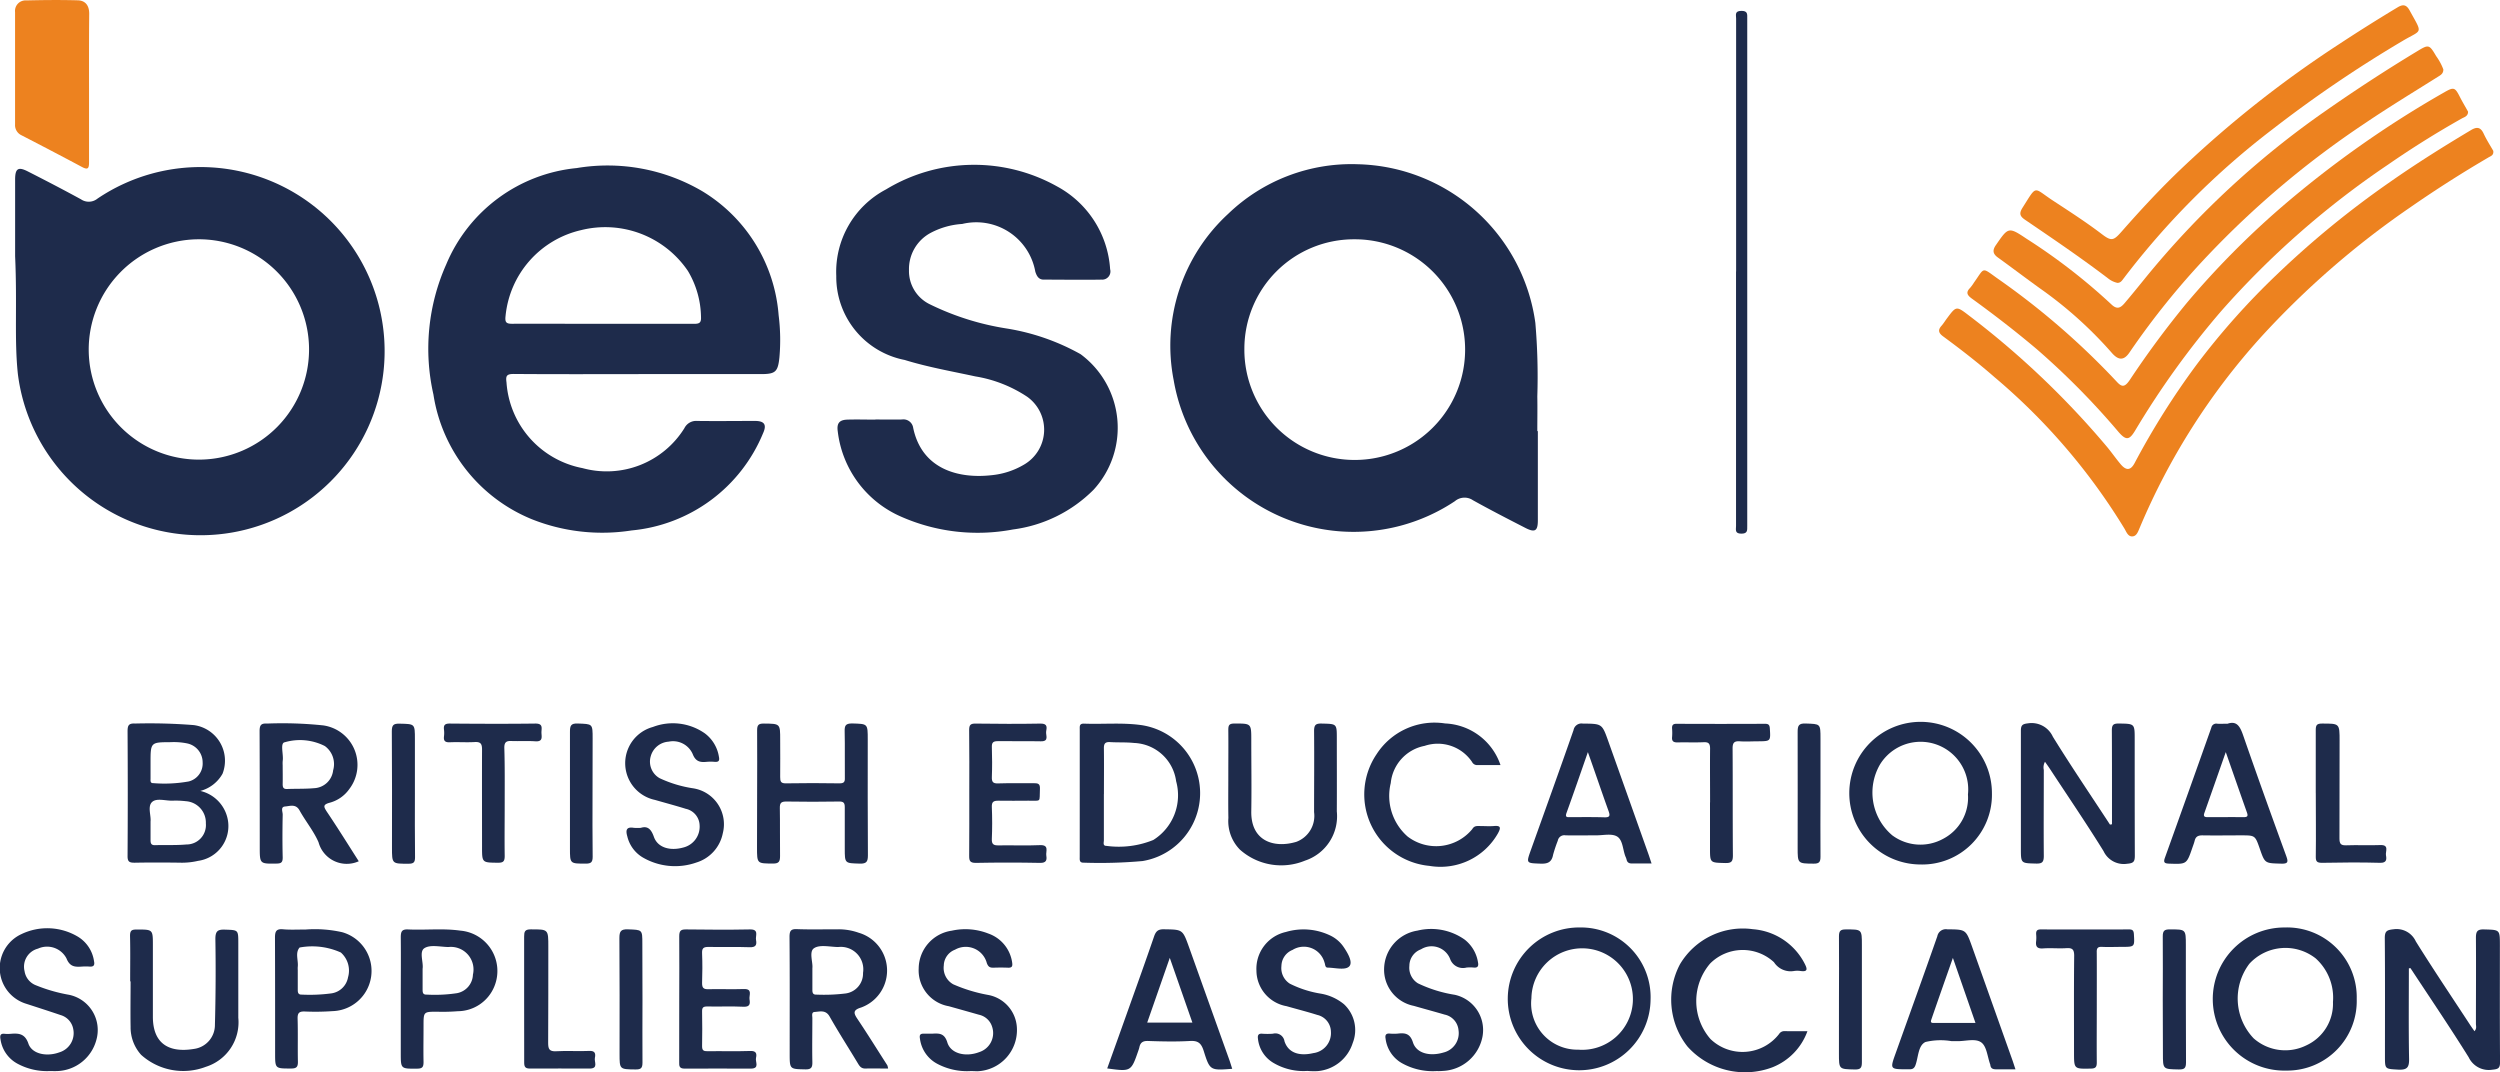
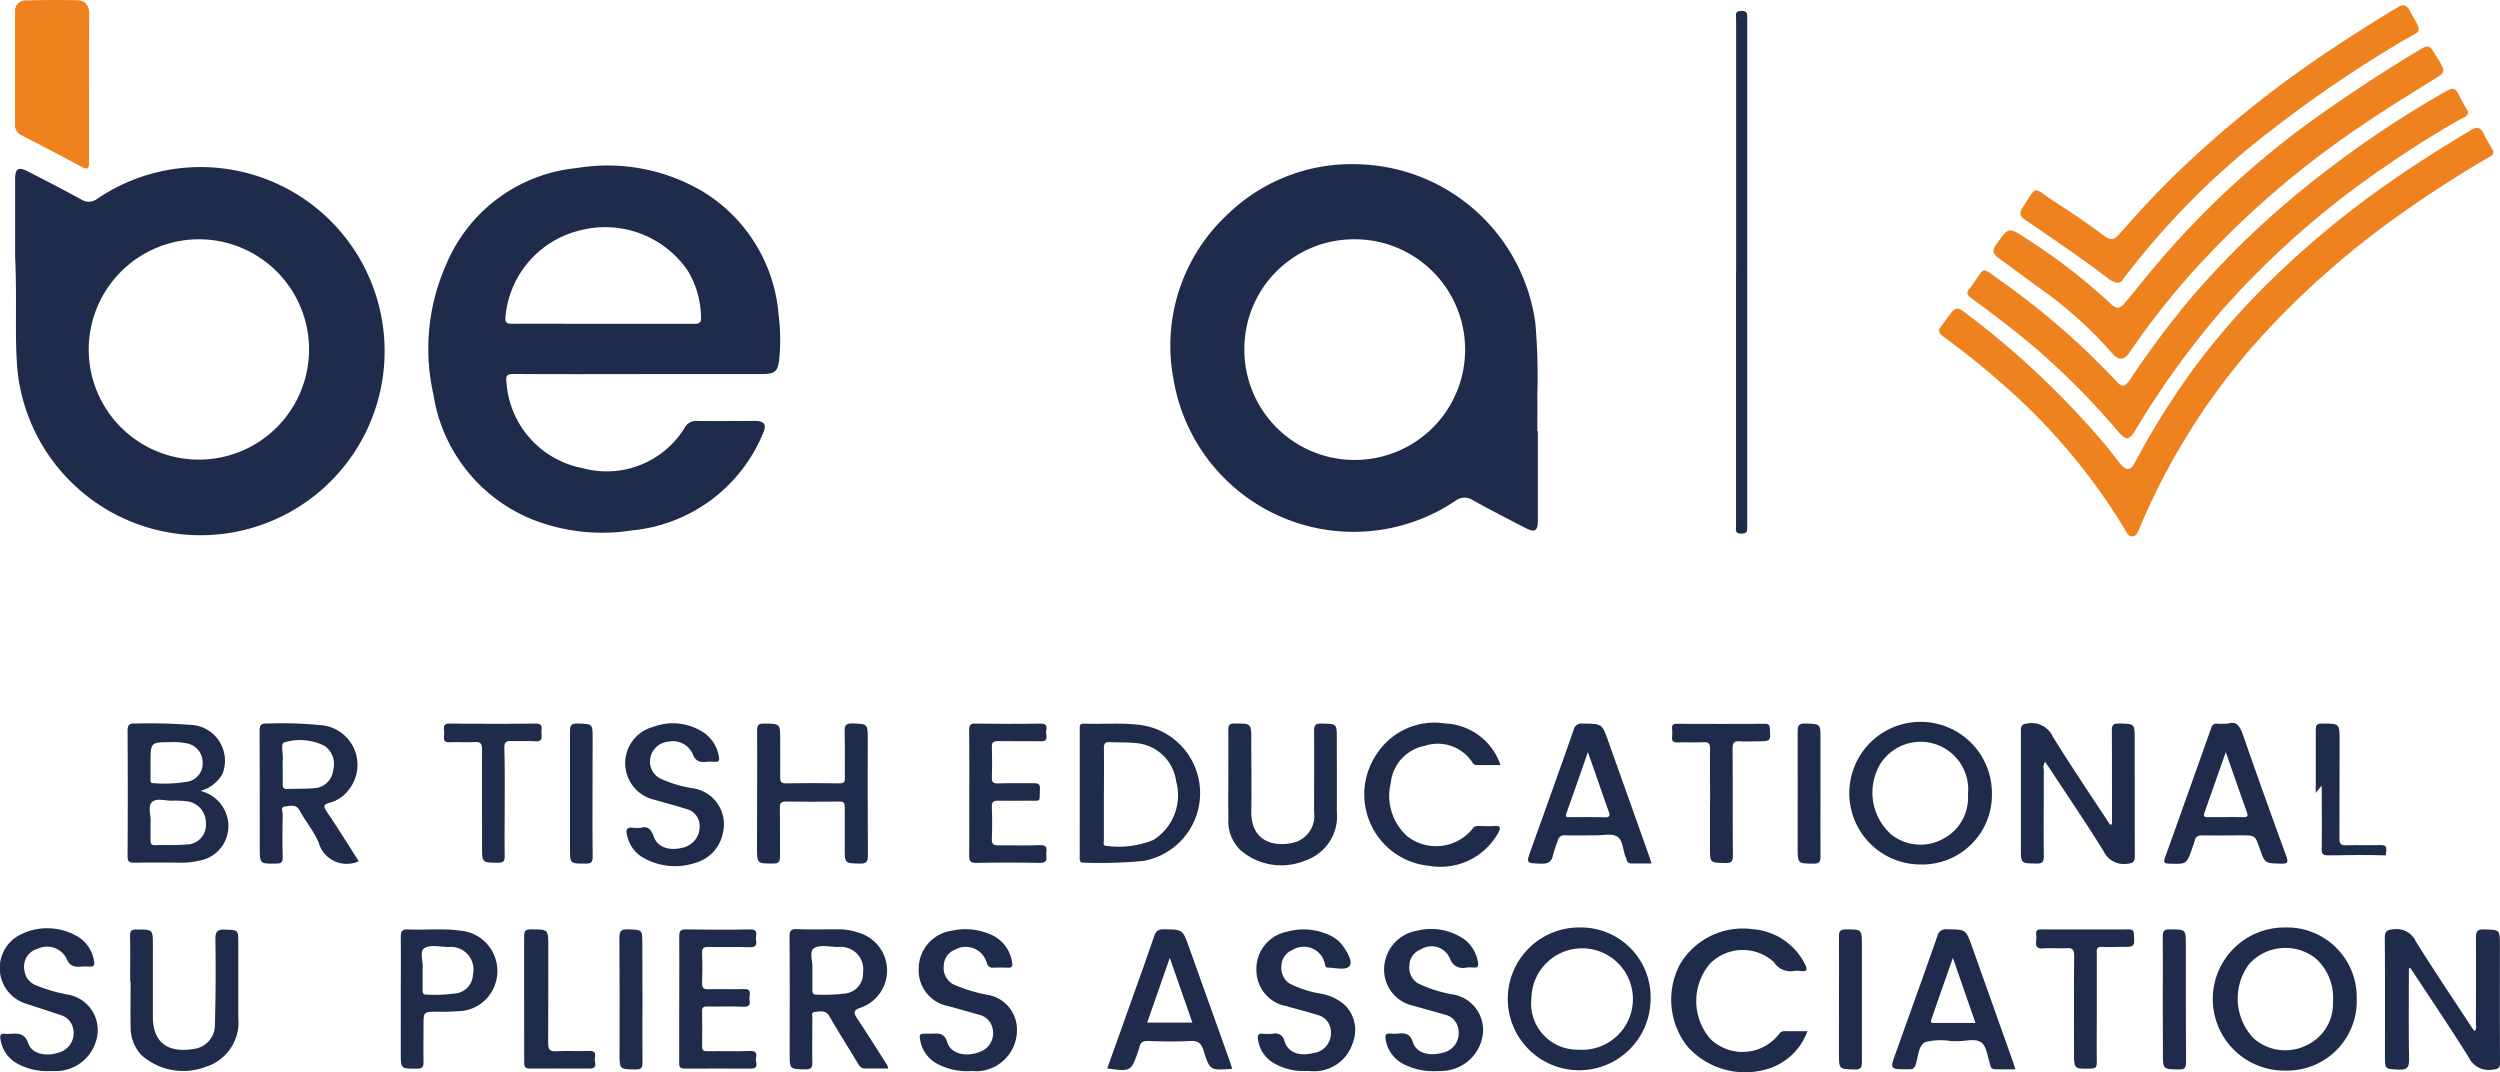
<svg xmlns="http://www.w3.org/2000/svg" id="Layer_1" data-name="Layer 1" width="93.244" height="40" viewBox="0 0 93.244 40">
  <defs>
    <style> .cls-1 { fill: #1e2b4b; } .cls-2 { fill: #ed821f; } </style>
  </defs>
  <title>besa</title>
  <g>
    <path class="cls-1" d="M57.358,16.08q0,1.665,0,3.329c0,.395-.107.464-.463.282-.657-.337-1.314-.675-1.959-1.034a.555.555,0,0,0-.672.036,6.809,6.809,0,0,1-10.489-4.516,6.68,6.68,0,0,1,2.032-6.2A6.632,6.632,0,0,1,50.65,6.126a6.848,6.848,0,0,1,6.615,5.918,23.421,23.421,0,0,1,.073,2.741c.008.431,0,.863,0,1.295ZM46.412,13.01a4.112,4.112,0,0,0,4.14,4.145,4.115,4.115,0,0,0-.043-8.23A4.086,4.086,0,0,0,46.412,13.01Z" transform="translate(0 0)" />
    <path class="cls-1" d="M.564,9.554V6.7c0-.411.109-.491.468-.309.668.339,1.332.684,1.989,1.043a.515.515,0,0,0,.616-.027A6.866,6.866,0,1,1,.666,13.944C.531,12.664.645,11.376.564,9.554Zm2.745,3.519A4.109,4.109,0,1,0,7.364,8.925,4.116,4.116,0,0,0,3.309,13.073Z" transform="translate(0 0)" />
    <path class="cls-1" d="M23.814,13.954c-1.552,0-3.1.007-4.656-.006-.264,0-.3.075-.267.312a3.5,3.5,0,0,0,2.836,3.2,3.413,3.413,0,0,0,3.8-1.491A.488.488,0,0,1,26,15.7c.719.01,1.438,0,2.158,0,.354,0,.449.14.3.464a5.894,5.894,0,0,1-4.9,3.62,7.091,7.091,0,0,1-3.721-.418,6.015,6.015,0,0,1-3.671-4.65,7.728,7.728,0,0,1,.477-4.854,5.893,5.893,0,0,1,4.864-3.593,6.977,6.977,0,0,1,4.69.865,5.932,5.932,0,0,1,2.844,4.622,7.348,7.348,0,0,1,.03,1.569c-.056.548-.149.628-.692.628H23.814ZM22.47,12.078c1.14,0,2.279,0,3.418,0,.2,0,.267-.042.258-.251a3.445,3.445,0,0,0-.489-1.722,3.727,3.727,0,0,0-3.991-1.52,3.648,3.648,0,0,0-2.81,3.2c-.027.236.02.294.258.291C20.233,12.071,21.352,12.078,22.47,12.078Z" transform="translate(0 0)" />
-     <path class="cls-1" d="M32.651,15.646c.329,0,.658.006.987,0a.368.368,0,0,1,.422.314c.323,1.542,1.69,1.9,2.912,1.765a2.924,2.924,0,0,0,1.218-.394,1.507,1.507,0,0,0,.12-2.534,4.924,4.924,0,0,0-1.932-.758c-.881-.191-1.773-.347-2.634-.613a3.157,3.157,0,0,1-2.553-3.133,3.474,3.474,0,0,1,1.855-3.228,6.34,6.34,0,0,1,6.38-.112,3.783,3.783,0,0,1,1.979,3.087.307.307,0,0,1-.323.389c-.719.013-1.438,0-2.157,0-.192,0-.262-.146-.31-.295a2.238,2.238,0,0,0-2.727-1.781,2.9,2.9,0,0,0-1.175.332,1.529,1.529,0,0,0-.81,1.391,1.377,1.377,0,0,0,.771,1.27,10,10,0,0,0,2.89.909,8.326,8.326,0,0,1,2.739.955,3.414,3.414,0,0,1,.484,5.057,5.178,5.178,0,0,1-3.007,1.481,7.068,7.068,0,0,1-4.16-.473,3.974,3.974,0,0,1-2.374-3.187c-.043-.3.059-.427.357-.437.349-.011.7,0,1.048,0Z" transform="translate(0 0)" />
    <path class="cls-2" d="M92.993,5.627c.023.163-.09.193-.176.243q-1.513.885-2.954,1.887a32.159,32.159,0,0,0-5.533,4.814A25.08,25.08,0,0,0,79.8,19.7c-.057.132-.11.3-.27.307s-.219-.164-.29-.286a23.062,23.062,0,0,0-4.844-5.649c-.616-.539-1.263-1.041-1.923-1.526-.175-.129-.2-.241-.055-.4.074-.085.132-.183.2-.273.344-.461.348-.466.808-.113a32.029,32.029,0,0,1,5.155,4.9c.177.212.335.441.512.652.208.248.374.238.521-.037a28.841,28.841,0,0,1,2.308-3.666,27.431,27.431,0,0,1,3.006-3.376A34.593,34.593,0,0,1,89.14,6.789c.982-.688,2-1.327,3.028-1.94.209-.125.352-.111.464.13S92.879,5.425,92.993,5.627Z" transform="translate(0 0)" />
    <path class="cls-2" d="M92.053,4.165c0,.166-.13.2-.221.247q-1.422.8-2.763,1.728A32.5,32.5,0,0,0,82.848,11.6a31.878,31.878,0,0,0-3.213,4.46c-.216.36-.338.374-.62.05a28.292,28.292,0,0,0-3.043-3.082c-.78-.66-1.588-1.284-2.415-1.883-.178-.128-.252-.231-.076-.408a1.582,1.582,0,0,0,.145-.2c.408-.57.27-.582.886-.144a28.165,28.165,0,0,1,4.452,3.859c.188.2.293.183.476-.087a34.669,34.669,0,0,1,2.141-2.889A32.1,32.1,0,0,1,85.007,7.8a38.611,38.611,0,0,1,6.166-4.361c.349-.2.393-.184.578.182C91.847,3.808,91.957,3.992,92.053,4.165Z" transform="translate(0 0)" />
    <path class="cls-2" d="M91.131,2.589c0,.155-.093.207-.193.269-.912.573-1.832,1.132-2.725,1.736a34.1,34.1,0,0,0-5.873,4.94,28.867,28.867,0,0,0-2.913,3.609c-.21.313-.416.3-.66.02a15.178,15.178,0,0,0-2.695-2.417c-.523-.377-1.036-.767-1.559-1.144-.194-.14-.2-.278-.067-.466.458-.665.465-.684,1.142-.23a21.982,21.982,0,0,1,3.154,2.44c.223.218.353.132.5-.038.266-.312.523-.631.782-.95a32.823,32.823,0,0,1,6.7-6.212Q88.4,2.973,90.144,1.918c.438-.266.458-.27.72.176A2.118,2.118,0,0,1,91.131,2.589Z" transform="translate(0 0)" />
    <path class="cls-2" d="M78.971,10.55a.841.841,0,0,1-.332-.157c-1.012-.772-2.066-1.485-3.115-2.2-.193-.132-.22-.238-.087-.448.559-.879.381-.752,1.155-.249.61.4,1.22.793,1.8,1.235.36.275.439.247.739-.094.712-.809,1.443-1.6,2.224-2.342a41.046,41.046,0,0,1,5.881-4.644Q88.319.938,89.426.273c.2-.121.327-.1.445.112.5.913.481.7-.259,1.141a46.844,46.844,0,0,0-4.858,3.3,29.278,29.278,0,0,0-5.563,5.579C79.134,10.484,79.078,10.554,78.971,10.55Z" transform="translate(0 0)" />
    <path class="cls-2" d="M3.321,3.314c0,.914,0,1.828,0,2.741,0,.233-.045.291-.271.169-.748-.4-1.5-.792-2.259-1.184a.416.416,0,0,1-.229-.4c0-1.4,0-2.793,0-4.19A.393.393,0,0,1,.986.016C1.622,0,2.259-.006,2.9.012c.29.008.428.2.427.5C3.318,1.445,3.32,2.379,3.321,3.314Z" transform="translate(0 0)" />
    <path class="cls-1" d="M89.845,36.116c0,1.126-.013,2.253.008,3.379.006.32-.076.414-.4.4-.5-.03-.5-.008-.5-.5,0-1.47.007-2.94-.006-4.409,0-.261.082-.3.325-.326a.788.788,0,0,1,.832.452c.657,1.054,1.351,2.084,2.031,3.123.049.074.1.145.156.226.094-.1.055-.192.055-.277,0-1.068.008-2.137,0-3.206,0-.232.048-.32.3-.313.593.017.594,0,.594.595,0,1.449-.006,2.9.006,4.347,0,.232-.063.269-.286.29a.83.83,0,0,1-.884-.463c-.7-1.124-1.444-2.219-2.171-3.325Z" transform="translate(0 0)" />
    <path class="cls-1" d="M78.772,30.744v-.97c0-.842,0-1.684-.005-2.527,0-.194.041-.263.252-.261.6.008.6,0,.6.585,0,1.448,0,2.9.005,4.345,0,.225-.052.28-.284.3a.833.833,0,0,1-.883-.472c-.643-1.038-1.331-2.047-2-3.067-.056-.085-.115-.166-.184-.265a.432.432,0,0,0-.044.306c0,1.069-.009,2.137,0,3.205,0,.239-.066.292-.293.286-.562-.015-.562,0-.562-.57,0-1.459,0-2.918,0-4.376,0-.209.049-.26.265-.284a.87.87,0,0,1,.928.5c.685,1.108,1.417,2.186,2.13,3.276Z" transform="translate(0 0)" />
    <path class="cls-1" d="M7.471,29.5A1.352,1.352,0,0,1,8.5,30.591a1.309,1.309,0,0,1-1.113,1.517,2.639,2.639,0,0,1-.609.069c-.585-.009-1.171-.011-1.755,0-.192,0-.267-.032-.265-.248q.015-2.325,0-4.65c0-.221.04-.306.283-.293a20.9,20.9,0,0,1,2.182.058A1.339,1.339,0,0,1,8.3,28.858,1.344,1.344,0,0,1,7.471,29.5ZM5.615,30.639c0,.263,0,.479,0,.694,0,.121.023.194.167.19.389-.012.781.009,1.168-.026a.723.723,0,0,0,.728-.787.8.8,0,0,0-.746-.827,3.235,3.235,0,0,0-.492-.02c-.264.01-.6-.111-.771.053S5.64,30.423,5.615,30.639Zm0-2.187c0,.195,0,.39,0,.585,0,.078-.021.179.109.173a5.133,5.133,0,0,0,1.316-.064.688.688,0,0,0,.518-.712.722.722,0,0,0-.575-.706,2.461,2.461,0,0,0-.612-.047C5.615,27.684,5.615,27.683,5.615,28.452Z" transform="translate(0 0)" />
    <path class="cls-1" d="M87.9,37.258a2.593,2.593,0,0,1-2.627,2.672,2.669,2.669,0,1,1-.067-5.337A2.6,2.6,0,0,1,87.9,37.258Zm-.886.113a1.971,1.971,0,0,0-.644-1.625,1.826,1.826,0,0,0-2.474.2,2.15,2.15,0,0,0,.161,2.783,1.778,1.778,0,0,0,1.965.26A1.708,1.708,0,0,0,87.014,37.371Z" transform="translate(0 0)" />
    <path class="cls-1" d="M71.625,32.243a2.66,2.66,0,1,1,2.669-2.658A2.6,2.6,0,0,1,71.625,32.243ZM73.4,29.632a1.777,1.777,0,0,0-3.28-1.12,2.088,2.088,0,0,0,.456,2.643,1.759,1.759,0,0,0,1.892.134A1.731,1.731,0,0,0,73.4,29.632Z" transform="translate(0 0)" />
    <path class="cls-1" d="M61.562,37.292a2.663,2.663,0,1,1-2.628-2.7A2.6,2.6,0,0,1,61.562,37.292Zm-2.7,1.858a1.893,1.893,0,1,0-1.744-1.918A1.724,1.724,0,0,0,58.864,39.15Z" transform="translate(0 0)" />
    <path class="cls-1" d="M40.272,29.552V27.21c0-.115-.02-.227.161-.22.708.027,1.417-.044,2.124.053a2.566,2.566,0,0,1,.058,5.072,17.88,17.88,0,0,1-2.184.061c-.181.008-.16-.106-.16-.22Q40.272,30.753,40.272,29.552Zm.9.066h0c0,.574,0,1.149,0,1.723,0,.079-.051.21.1.209a3.42,3.42,0,0,0,1.744-.221,1.968,1.968,0,0,0,.851-2.191A1.646,1.646,0,0,0,42.3,27.711c-.3-.032-.594-.014-.89-.032-.2-.013-.241.064-.237.247C41.18,28.49,41.174,29.054,41.174,29.618Z" transform="translate(0 0)" />
    <path class="cls-1" d="M33.124,39.854c-.3,0-.579-.006-.853,0-.152,0-.212-.088-.278-.2-.349-.58-.716-1.149-1.049-1.738-.148-.261-.361-.185-.561-.172-.125.008-.084.144-.084.229,0,.544-.011,1.088,0,1.632.005.2-.033.285-.262.28-.584-.012-.584,0-.584-.6,0-1.447.006-2.895-.006-4.342,0-.235.06-.3.29-.288.5.018,1.006.005,1.509.006a2.236,2.236,0,0,1,.784.129,1.467,1.467,0,0,1,.087,2.788c-.332.1-.271.227-.121.449.377.562.733,1.138,1.1,1.708A.593.593,0,0,1,33.124,39.854ZM30.3,36.107c0,.327,0,.573,0,.82,0,.108.026.176.154.17a6.667,6.667,0,0,0,1.076-.042.749.749,0,0,0,.659-.768.839.839,0,0,0-.929-.965c-.308-.005-.688-.1-.9.045C30.166,35.495,30.326,35.9,30.3,36.107Z" transform="translate(0 0)" />
    <path class="cls-1" d="M13.381,32.123a1.09,1.09,0,0,1-1.5-.708c-.181-.42-.485-.784-.708-1.188-.14-.255-.359-.161-.54-.147s-.086.2-.089.305c-.011.533-.013,1.068,0,1.6,0,.181-.058.222-.228.224-.628.01-.628.016-.628-.623,0-1.438,0-2.876-.006-4.313,0-.234.058-.3.289-.286a14.56,14.56,0,0,1,2.089.069,1.486,1.486,0,0,1,.969,2.372,1.309,1.309,0,0,1-.744.515c-.253.071-.207.156-.1.324C12.6,30.883,12.987,31.506,13.381,32.123Zm-2.838-3.584h0c0,.236.006.472,0,.707,0,.128.03.187.168.182.338-.014.678,0,1.014-.031a.746.746,0,0,0,.7-.665.833.833,0,0,0-.309-.906,2.037,2.037,0,0,0-1.494-.142c-.187.029-.039.457-.078.7A1.129,1.129,0,0,0,10.543,28.539Z" transform="translate(0 0)" />
    <path class="cls-1" d="M28.239,29.583c0-.781.007-1.561,0-2.342,0-.2.051-.256.253-.254.608.006.608,0,.607.609,0,.462.006.924,0,1.387,0,.16.021.237.212.234.667-.012,1.335-.011,2,0,.163,0,.207-.05.2-.208-.008-.575.007-1.151-.007-1.726-.005-.213.027-.3.276-.3.585.018.585,0,.585.6,0,1.438-.005,2.877.006,4.315,0,.234-.047.32-.3.313-.562-.017-.563,0-.563-.564,0-.514,0-1.028,0-1.541,0-.16-.045-.213-.209-.211-.657.01-1.315.013-1.972,0-.193,0-.244.055-.241.243.011.6,0,1.191.008,1.787,0,.2-.036.286-.264.284-.595-.005-.595.008-.595-.6Z" transform="translate(0 0)" />
    <path class="cls-1" d="M67.413,38.461a2.276,2.276,0,0,1-1.3,1.344,2.883,2.883,0,0,1-3.175-.773,2.823,2.823,0,0,1-.279-3.067,2.725,2.725,0,0,1,2.719-1.308,2.37,2.37,0,0,1,1.935,1.291c.093.184.125.307-.155.268a.812.812,0,0,0-.246,0,.739.739,0,0,1-.747-.328,1.717,1.717,0,0,0-2.382.05,2.154,2.154,0,0,0,.013,2.814,1.724,1.724,0,0,0,2.56-.187.227.227,0,0,1,.2-.106C66.828,38.463,67.1,38.461,67.413,38.461Z" transform="translate(0 0)" />
    <path class="cls-1" d="M55.965,28.536c-.291,0-.576,0-.861,0a.21.21,0,0,1-.2-.117,1.54,1.54,0,0,0-1.769-.6,1.568,1.568,0,0,0-1.263,1.387A2.016,2.016,0,0,0,52.5,31.2a1.748,1.748,0,0,0,2.412-.276c.077-.132.175-.114.284-.115.174,0,.35.014.523,0,.283-.027.251.087.15.274a2.462,2.462,0,0,1-2.557,1.212,2.677,2.677,0,0,1-1.968-4.166A2.57,2.57,0,0,1,53.9,26.983,2.28,2.28,0,0,1,55.965,28.536Z" transform="translate(0 0)" />
    <path class="cls-1" d="M61.6,32.206c-.265,0-.5,0-.733,0-.108,0-.176-.036-.2-.148a.615.615,0,0,0-.043-.115c-.1-.256-.095-.614-.311-.744-.2-.12-.517-.041-.783-.043-.38,0-.76.008-1.14,0a.247.247,0,0,0-.288.2,5.094,5.094,0,0,0-.175.523c-.051.283-.205.343-.471.333-.537-.021-.537-.006-.352-.525.531-1.485,1.067-2.969,1.586-4.458a.3.3,0,0,1,.346-.241c.714.006.715,0,.948.654q.758,2.127,1.513,4.255C61.529,31.99,61.557,32.085,61.6,32.206Zm-2.374-4.16c-.276.793-.532,1.536-.8,2.277-.066.185.056.153.156.154.421,0,.841-.006,1.261.007.2.006.215-.061.154-.23C59.74,29.542,59.5,28.826,59.222,28.046Z" transform="translate(0 0)" />
    <path class="cls-1" d="M83.084,26.993c.354-.122.472.122.585.447.52,1.5,1.056,2.991,1.6,4.482.078.216.084.3-.192.29-.6-.018-.6,0-.794-.562-.173-.493-.173-.493-.693-.493-.482,0-.965.008-1.447,0-.161,0-.249.046-.287.2-.022.089-.056.175-.086.262-.213.62-.213.615-.866.593-.167-.006-.222-.04-.16-.213q.872-2.427,1.733-4.858a.187.187,0,0,1,.223-.148C82.808,27,82.921,26.993,83.084,26.993Zm-.068,1.058c-.28.8-.539,1.537-.8,2.276-.051.146.04.152.143.151.44,0,.881-.005,1.322,0,.148,0,.171-.042.124-.175C83.547,29.576,83.294,28.846,83.016,28.051Z" transform="translate(0 0)" />
    <path class="cls-1" d="M75.172,39.883c-.256,0-.489,0-.722,0-.121,0-.2-.031-.215-.161a.111.111,0,0,0-.008-.03c-.1-.278-.127-.659-.326-.809-.228-.17-.612-.038-.928-.051-.062,0-.124,0-.185,0a2.451,2.451,0,0,0-.973.032c-.277.132-.263.562-.372.862-.065.181-.182.154-.311.155-.642,0-.643,0-.43-.594.52-1.456,1.046-2.909,1.556-4.369a.323.323,0,0,1,.37-.257c.694.007.694,0,.926.65l1.513,4.255C75.1,39.663,75.131,39.76,75.172,39.883Zm-1.491-1.729-.843-2.427c-.287.819-.552,1.565-.808,2.313-.047.137.073.112.148.113Z" transform="translate(0 0)" />
    <path class="cls-1" d="M45.959,39.864c-.82.063-.833.067-1.064-.668-.087-.275-.2-.388-.506-.37-.522.03-1.048.018-1.571,0-.189-.006-.285.057-.322.234a.928.928,0,0,1-.035.117c-.274.794-.274.794-1.165.673.287-.8.574-1.6.858-2.4.3-.838.6-1.677.889-2.519.065-.188.142-.275.364-.271.705.011.7,0,.94.664q.753,2.111,1.509,4.221C45.89,39.643,45.919,39.74,45.959,39.864ZM44.473,38.14l-.843-2.414-.842,2.414Z" transform="translate(0 0)" />
    <path class="cls-1" d="M4.855,36.6c0-.565.009-1.13-.005-1.694,0-.2.06-.237.244-.237.608,0,.608-.007.608.584,0,.883,0,1.767,0,2.65-.008,1.025.6,1.375,1.534,1.219a.9.9,0,0,0,.78-.9q.043-1.6.017-3.2c0-.3.091-.358.361-.349.493.018.494,0,.494.512,0,.925,0,1.849,0,2.773a1.74,1.74,0,0,1-1.213,1.832,2.35,2.35,0,0,1-2.411-.447,1.528,1.528,0,0,1-.393-1.043c-.01-.564,0-1.129,0-1.694Z" transform="translate(0 0)" />
    <path class="cls-1" d="M45.813,28.9c0-.555.006-1.11,0-1.665,0-.173.02-.249.227-.249.63,0,.63-.009.63.619,0,.884.014,1.767,0,2.651-.021,1.116.847,1.392,1.681,1.142a1.032,1.032,0,0,0,.661-1.107c0-1.007.01-2.014,0-3.021,0-.236.063-.289.289-.283.559.014.56,0,.559.564,0,.9.005,1.808,0,2.712A1.743,1.743,0,0,1,48.672,32.1a2.318,2.318,0,0,1-2.426-.411,1.517,1.517,0,0,1-.43-1.182C45.806,29.968,45.814,29.434,45.813,28.9Z" transform="translate(0 0)" />
    <path class="cls-1" d="M53.57,39.949a2.351,2.351,0,0,1-1.309-.311,1.224,1.224,0,0,1-.582-.9c-.024-.126.008-.2.154-.188a1.668,1.668,0,0,0,.308,0c.272-.031.454,0,.559.33.128.4.616.532,1.136.377a.742.742,0,0,0,.563-.836.652.652,0,0,0-.517-.579c-.383-.112-.768-.216-1.152-.326a1.377,1.377,0,0,1-1.106-1.4,1.471,1.471,0,0,1,1.242-1.406,2.161,2.161,0,0,1,1.761.334,1.337,1.337,0,0,1,.5.857c.025.129-.011.2-.154.187a1.519,1.519,0,0,0-.278,0,.507.507,0,0,1-.609-.322.744.744,0,0,0-1.088-.358.658.658,0,0,0-.432.615.683.683,0,0,0,.32.653,4.952,4.952,0,0,0,1.371.427,1.345,1.345,0,0,1,1.038,1.552,1.576,1.576,0,0,1-1.486,1.288C53.713,39.953,53.62,39.949,53.57,39.949Z" transform="translate(0 0)" />
    <path class="cls-1" d="M36.21,39.948a2.368,2.368,0,0,1-1.258-.274,1.232,1.232,0,0,1-.639-.926c-.026-.136,0-.2.144-.194.1,0,.206,0,.308,0,.261-.015.461-.023.568.326.129.423.685.554,1.191.361a.744.744,0,0,0,.482-.937.658.658,0,0,0-.493-.457q-.562-.16-1.124-.317a1.357,1.357,0,0,1-1.124-1.409A1.437,1.437,0,0,1,35.5,34.712a2.345,2.345,0,0,1,1.363.107,1.341,1.341,0,0,1,.889,1.088c.02.134-.01.191-.153.186-.185-.008-.37-.007-.555,0-.13,0-.186-.037-.238-.172a.812.812,0,0,0-1.186-.5.647.647,0,0,0-.419.591.7.7,0,0,0,.352.7,5.77,5.77,0,0,0,1.32.4,1.311,1.311,0,0,1,1.054,1.206,1.536,1.536,0,0,1-1.478,1.637C36.352,39.952,36.26,39.948,36.21,39.948Z" transform="translate(0 0)" />
    <path class="cls-1" d="M48.762,39.943a2.2,2.2,0,0,1-1.266-.3,1.182,1.182,0,0,1-.577-.9c-.018-.126.013-.2.157-.188a2.684,2.684,0,0,0,.4,0,.344.344,0,0,1,.432.281c.139.427.54.567,1.078.442a.753.753,0,0,0,.654-.8.652.652,0,0,0-.506-.623c-.38-.12-.768-.218-1.152-.328a1.357,1.357,0,0,1-1.12-1.322,1.407,1.407,0,0,1,1.1-1.445,2.3,2.3,0,0,1,1.623.118,1.265,1.265,0,0,1,.536.452c.151.224.35.564.2.716s-.524.048-.8.044c-.106,0-.09-.122-.12-.191a.8.8,0,0,0-1.193-.469.657.657,0,0,0-.414.6.688.688,0,0,0,.314.659,3.96,3.96,0,0,0,1.164.373,1.857,1.857,0,0,1,.855.393,1.314,1.314,0,0,1,.326,1.447,1.507,1.507,0,0,1-1.321,1.049A3.044,3.044,0,0,1,48.762,39.943Z" transform="translate(0 0)" />
    <path class="cls-1" d="M23.9,30.877c.248-.079.385.039.489.337.142.4.6.536,1.105.394a.8.8,0,0,0,.6-.827.65.65,0,0,0-.515-.614c-.38-.119-.766-.221-1.15-.332a1.4,1.4,0,0,1-.077-2.721,2.079,2.079,0,0,1,1.937.239,1.35,1.35,0,0,1,.525.874c.035.163-.026.2-.171.187a1.6,1.6,0,0,0-.277,0c-.246.024-.418,0-.532-.294a.8.8,0,0,0-.893-.458.743.743,0,0,0-.67.545.709.709,0,0,0,.332.818,4.5,4.5,0,0,0,1.256.378,1.356,1.356,0,0,1,1.1,1.675,1.431,1.431,0,0,1-.987,1.092,2.389,2.389,0,0,1-2.016-.2,1.248,1.248,0,0,1-.56-.779c-.062-.215-.043-.364.243-.315A1.872,1.872,0,0,0,23.9,30.877Z" transform="translate(0 0)" />
    <path class="cls-1" d="M1.85,39.948A2.314,2.314,0,0,1,.665,39.68a1.226,1.226,0,0,1-.647-.921c-.027-.142,0-.22.16-.2a1.286,1.286,0,0,0,.215,0c.3-.025.537-.014.667.367s.671.5,1.154.324a.748.748,0,0,0,.518-.866.661.661,0,0,0-.467-.523c-.426-.145-.855-.282-1.284-.422A1.393,1.393,0,0,1,.8,34.84a2.228,2.228,0,0,1,2.1.093,1.277,1.277,0,0,1,.607.918c.032.149-.013.212-.168.2a1.97,1.97,0,0,0-.277,0c-.259.017-.456.017-.584-.308a.816.816,0,0,0-1.062-.361.694.694,0,0,0-.5.839.671.671,0,0,0,.393.515,5.973,5.973,0,0,0,1.263.367A1.342,1.342,0,0,1,3.593,38.79a1.565,1.565,0,0,1-1.435,1.157C2.055,39.953,1.952,39.948,1.85,39.948Z" transform="translate(0 0)" />
    <path class="cls-1" d="M14.948,37.243c0-.759.008-1.518,0-2.277,0-.216.033-.313.28-.3.645.03,1.294-.047,1.937.044a1.511,1.511,0,0,1,1.275,2.076,1.485,1.485,0,0,1-1.367.93,7.021,7.021,0,0,1-.768.019c-.508,0-.508,0-.508.522,0,.451-.009.9,0,1.354,0,.185-.043.246-.238.247-.611.005-.611.014-.611-.582Zm.814-1.111c0,.3,0,.544,0,.79,0,.105.019.18.15.174a5.505,5.505,0,0,0,1.133-.053.726.726,0,0,0,.594-.691.844.844,0,0,0-.916-1.03c-.306-.006-.683-.1-.9.047C15.63,35.5,15.8,35.9,15.762,36.132Z" transform="translate(0 0)" />
-     <path class="cls-1" d="M11.4,34.669a4.625,4.625,0,0,1,1.362.1,1.5,1.5,0,0,1-.366,2.944,9.065,9.065,0,0,1-1.016.014c-.211-.009-.286.043-.28.267.016.533,0,1.067.011,1.6.005.206-.058.26-.259.259-.59,0-.591.006-.591-.569,0-1.437,0-2.874-.005-4.311,0-.228.042-.337.3-.313S11.091,34.669,11.4,34.669Zm-.294,1.523h0c0,.245,0,.491,0,.737,0,.111.031.173.156.168a6.139,6.139,0,0,0,1.1-.047.734.734,0,0,0,.619-.6.9.9,0,0,0-.269-.924,2.593,2.593,0,0,0-1.537-.186c-.176.2-.039.484-.07.73A.841.841,0,0,0,11.107,36.192Z" transform="translate(0 0)" />
    <path class="cls-1" d="M25.334,37.261c0-.78.008-1.561,0-2.341,0-.208.061-.258.26-.255.79.01,1.581.016,2.371,0,.364-.009.2.241.234.4.035.185-.018.272-.239.264-.513-.019-1.027,0-1.54-.011-.193,0-.242.058-.234.243.015.369.013.739,0,1.109,0,.178.058.229.23.225.442-.01.884.009,1.325-.006.345-.011.189.235.214.383.029.167.015.289-.226.277-.451-.022-.9,0-1.355-.01-.153,0-.191.046-.188.19q.012.646,0,1.294c0,.152.053.187.2.185.534-.008,1.068.009,1.6-.009.224-.008.245.105.211.258s.151.4-.2.4c-.822,0-1.643-.007-2.465,0-.212,0-.2-.115-.2-.255C25.335,38.822,25.334,38.041,25.334,37.261Z" transform="translate(0 0)" />
    <path class="cls-1" d="M36.152,29.572c0-.78.006-1.561-.005-2.341,0-.187.045-.246.239-.243.811.011,1.622.015,2.433,0,.264,0,.222.154.2.295s.125.373-.2.366c-.533-.011-1.067,0-1.6-.006-.175,0-.231.049-.225.225.012.369.014.74,0,1.109-.007.186.04.249.236.242.441-.016.883,0,1.324-.008.158,0,.242.015.233.209-.026.521.074.44-.434.444-.37,0-.739.008-1.109,0-.175,0-.259.03-.251.234q.025.6,0,1.2c-.008.2.077.236.252.233.513-.009,1.027.014,1.54-.009.361-.016.214.233.24.393s0,.273-.231.269q-1.2-.024-2.4,0c-.221,0-.247-.083-.246-.267C36.156,31.133,36.151,30.352,36.152,29.572Z" transform="translate(0 0)" />
    <path class="cls-1" d="M64.753,10.124q0-4.716,0-9.432c0-.131-.062-.281.189-.286s.226.127.226.287q0,9.462,0,18.925c0,.162.017.29-.228.286s-.19-.155-.19-.286q0-4.747,0-9.494Z" transform="translate(0 0)" />
    <path class="cls-1" d="M78.205,37.592c0,.678-.006,1.356,0,2.034,0,.173-.045.227-.223.23-.626.012-.626.02-.626-.6,0-1.2-.007-2.4.006-3.607,0-.236-.067-.3-.293-.285-.286.019-.576-.012-.862.009-.23.018-.29-.073-.263-.278a1.358,1.358,0,0,0,0-.247c-.008-.126.032-.184.173-.183q1.648.006,3.3,0c.138,0,.166.062.173.187.026.463.03.463-.446.464-.247,0-.494.012-.74,0-.17-.01-.206.055-.2.21C78.208,36.215,78.205,36.9,78.205,37.592Z" transform="translate(0 0)" />
    <path class="cls-1" d="M63.782,29.926c0-.668-.007-1.337,0-2,0-.188-.051-.252-.241-.243-.318.014-.638,0-.956.007-.151.005-.237-.029-.22-.2a1.992,1.992,0,0,0,0-.309c-.008-.123.022-.186.167-.185q1.65.008,3.3,0c.133,0,.171.044.179.176.029.473.035.473-.44.477-.226,0-.454.016-.678,0s-.273.068-.271.278c.009,1.326,0,2.652.011,3.977,0,.236-.061.29-.288.285-.566-.015-.566,0-.566-.559v-1.7Z" transform="translate(0 0)" />
    <path class="cls-1" d="M18.824,29.927c0,.667-.009,1.334,0,2,0,.206-.06.253-.256.251-.59-.006-.589,0-.589-.593,0-1.211-.005-2.422,0-3.632,0-.215-.057-.289-.276-.276-.306.018-.615-.006-.923.008-.175.008-.242-.049-.22-.223a1.012,1.012,0,0,0,0-.246c-.021-.166.029-.23.213-.229,1.067.009,2.134.014,3.2,0,.283,0,.226.163.222.317s.08.366-.227.345-.6,0-.892-.011c-.2-.01-.269.053-.266.259C18.831,28.573,18.824,29.25,18.824,29.927Z" transform="translate(0 0)" />
    <path class="cls-1" d="M19.549,37.246c0-.77,0-1.541,0-2.311,0-.186.025-.272.244-.272.66,0,.659-.012.658.659,0,1.191,0,2.383-.006,3.575,0,.226.041.327.3.312.41-.025.823.008,1.233-.012.224-.011.241.106.21.258s.143.4-.2.4c-.74,0-1.479-.007-2.219,0-.185,0-.219-.07-.218-.236C19.553,38.828,19.549,38.037,19.549,37.246Z" transform="translate(0 0)" />
-     <path class="cls-1" d="M86.372,29.573c0-.781,0-1.562,0-2.343,0-.183.038-.244.235-.243.654,0,.654-.009.654.649,0,1.212,0,2.425-.005,3.637,0,.2.052.263.255.255.421-.016.843.008,1.264-.009.351-.015.189.238.216.384s.028.285-.221.278c-.718-.021-1.438-.014-2.157,0-.186,0-.243-.038-.24-.232.011-.791,0-1.582,0-2.373Z" transform="translate(0 0)" />
+     <path class="cls-1" d="M86.372,29.573c0-.781,0-1.562,0-2.343,0-.183.038-.244.235-.243.654,0,.654-.009.654.649,0,1.212,0,2.425-.005,3.637,0,.2.052.263.255.255.421-.016.843.008,1.264-.009.351-.015.189.238.216.384c-.718-.021-1.438-.014-2.157,0-.186,0-.243-.038-.24-.232.011-.791,0-1.582,0-2.373Z" transform="translate(0 0)" />
    <path class="cls-1" d="M67.9,29.583c0,.791-.007,1.582,0,2.373,0,.2-.055.258-.257.256-.595-.005-.595,0-.595-.6,0-1.438.005-2.877,0-4.315,0-.228.037-.321.295-.312.556.02.557,0,.557.564Q67.9,28.566,67.9,29.583Z" transform="translate(0 0)" />
    <path class="cls-1" d="M68.589,37.293c0-.79.008-1.58,0-2.369,0-.2.054-.26.255-.259.6,0,.6-.008.6.584,0,1.456,0,2.912,0,4.369,0,.213-.049.276-.268.271-.588-.014-.588,0-.588-.6Z" transform="translate(0 0)" />
    <path class="cls-1" d="M80.666,37.293c0-.79.008-1.581,0-2.371,0-.208.064-.259.261-.258.6,0,.6-.006.6.585,0,1.458,0,2.915.006,4.373,0,.219-.058.27-.271.266-.591-.012-.591,0-.59-.593Z" transform="translate(0 0)" />
-     <path class="cls-1" d="M15.475,29.6c0,.79-.006,1.581.005,2.37,0,.188-.046.244-.238.245-.621,0-.622.012-.622-.6,0-1.447.006-2.893-.006-4.34,0-.236.065-.29.291-.284.57.013.57,0,.57.578Z" transform="translate(0 0)" />
    <path class="cls-1" d="M23.963,37.292c0,.781-.007,1.562,0,2.342,0,.208-.061.256-.26.254-.594-.007-.595,0-.595-.585,0-1.438.006-2.876-.006-4.315,0-.249.053-.335.316-.326.54.02.54.005.54.534Z" transform="translate(0 0)" />
    <path class="cls-1" d="M22.1,29.615c0,.78-.007,1.56.005,2.34,0,.2-.058.258-.26.256-.587,0-.587.007-.587-.572,0-1.447,0-2.894,0-4.341,0-.221.027-.323.29-.313.556.022.557,0,.556.566Z" transform="translate(0 0)" />
  </g>
</svg>